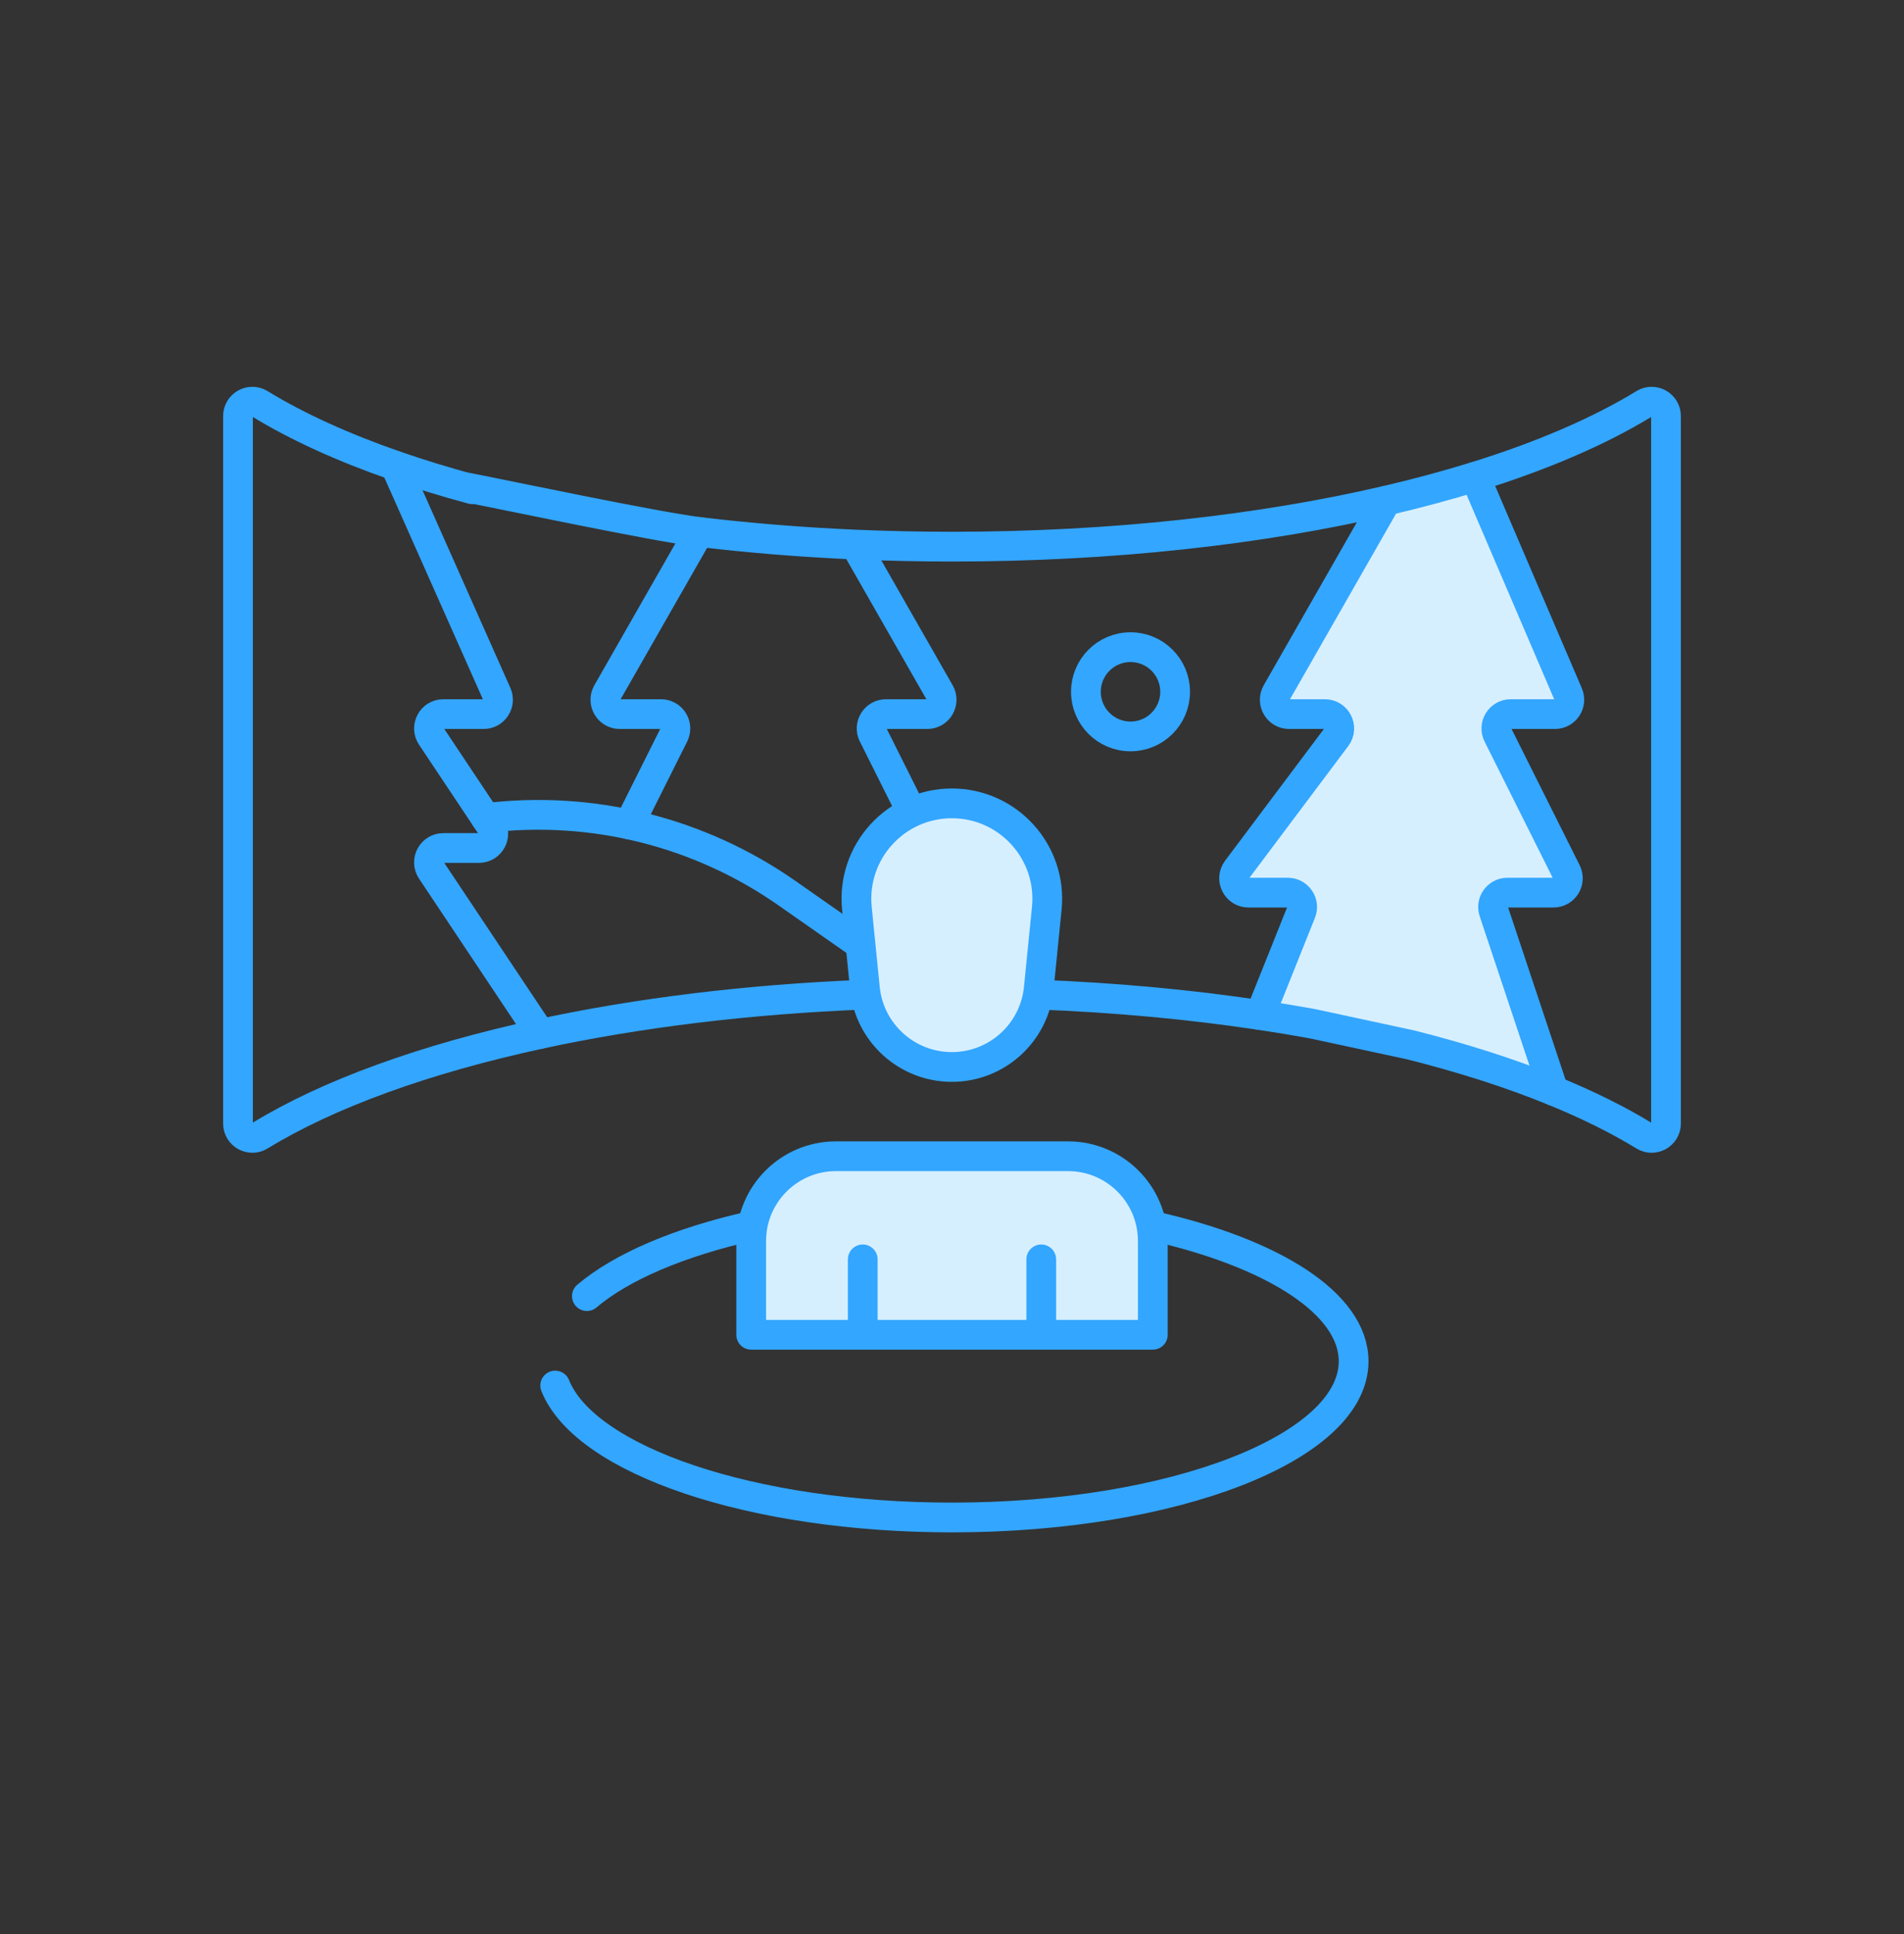
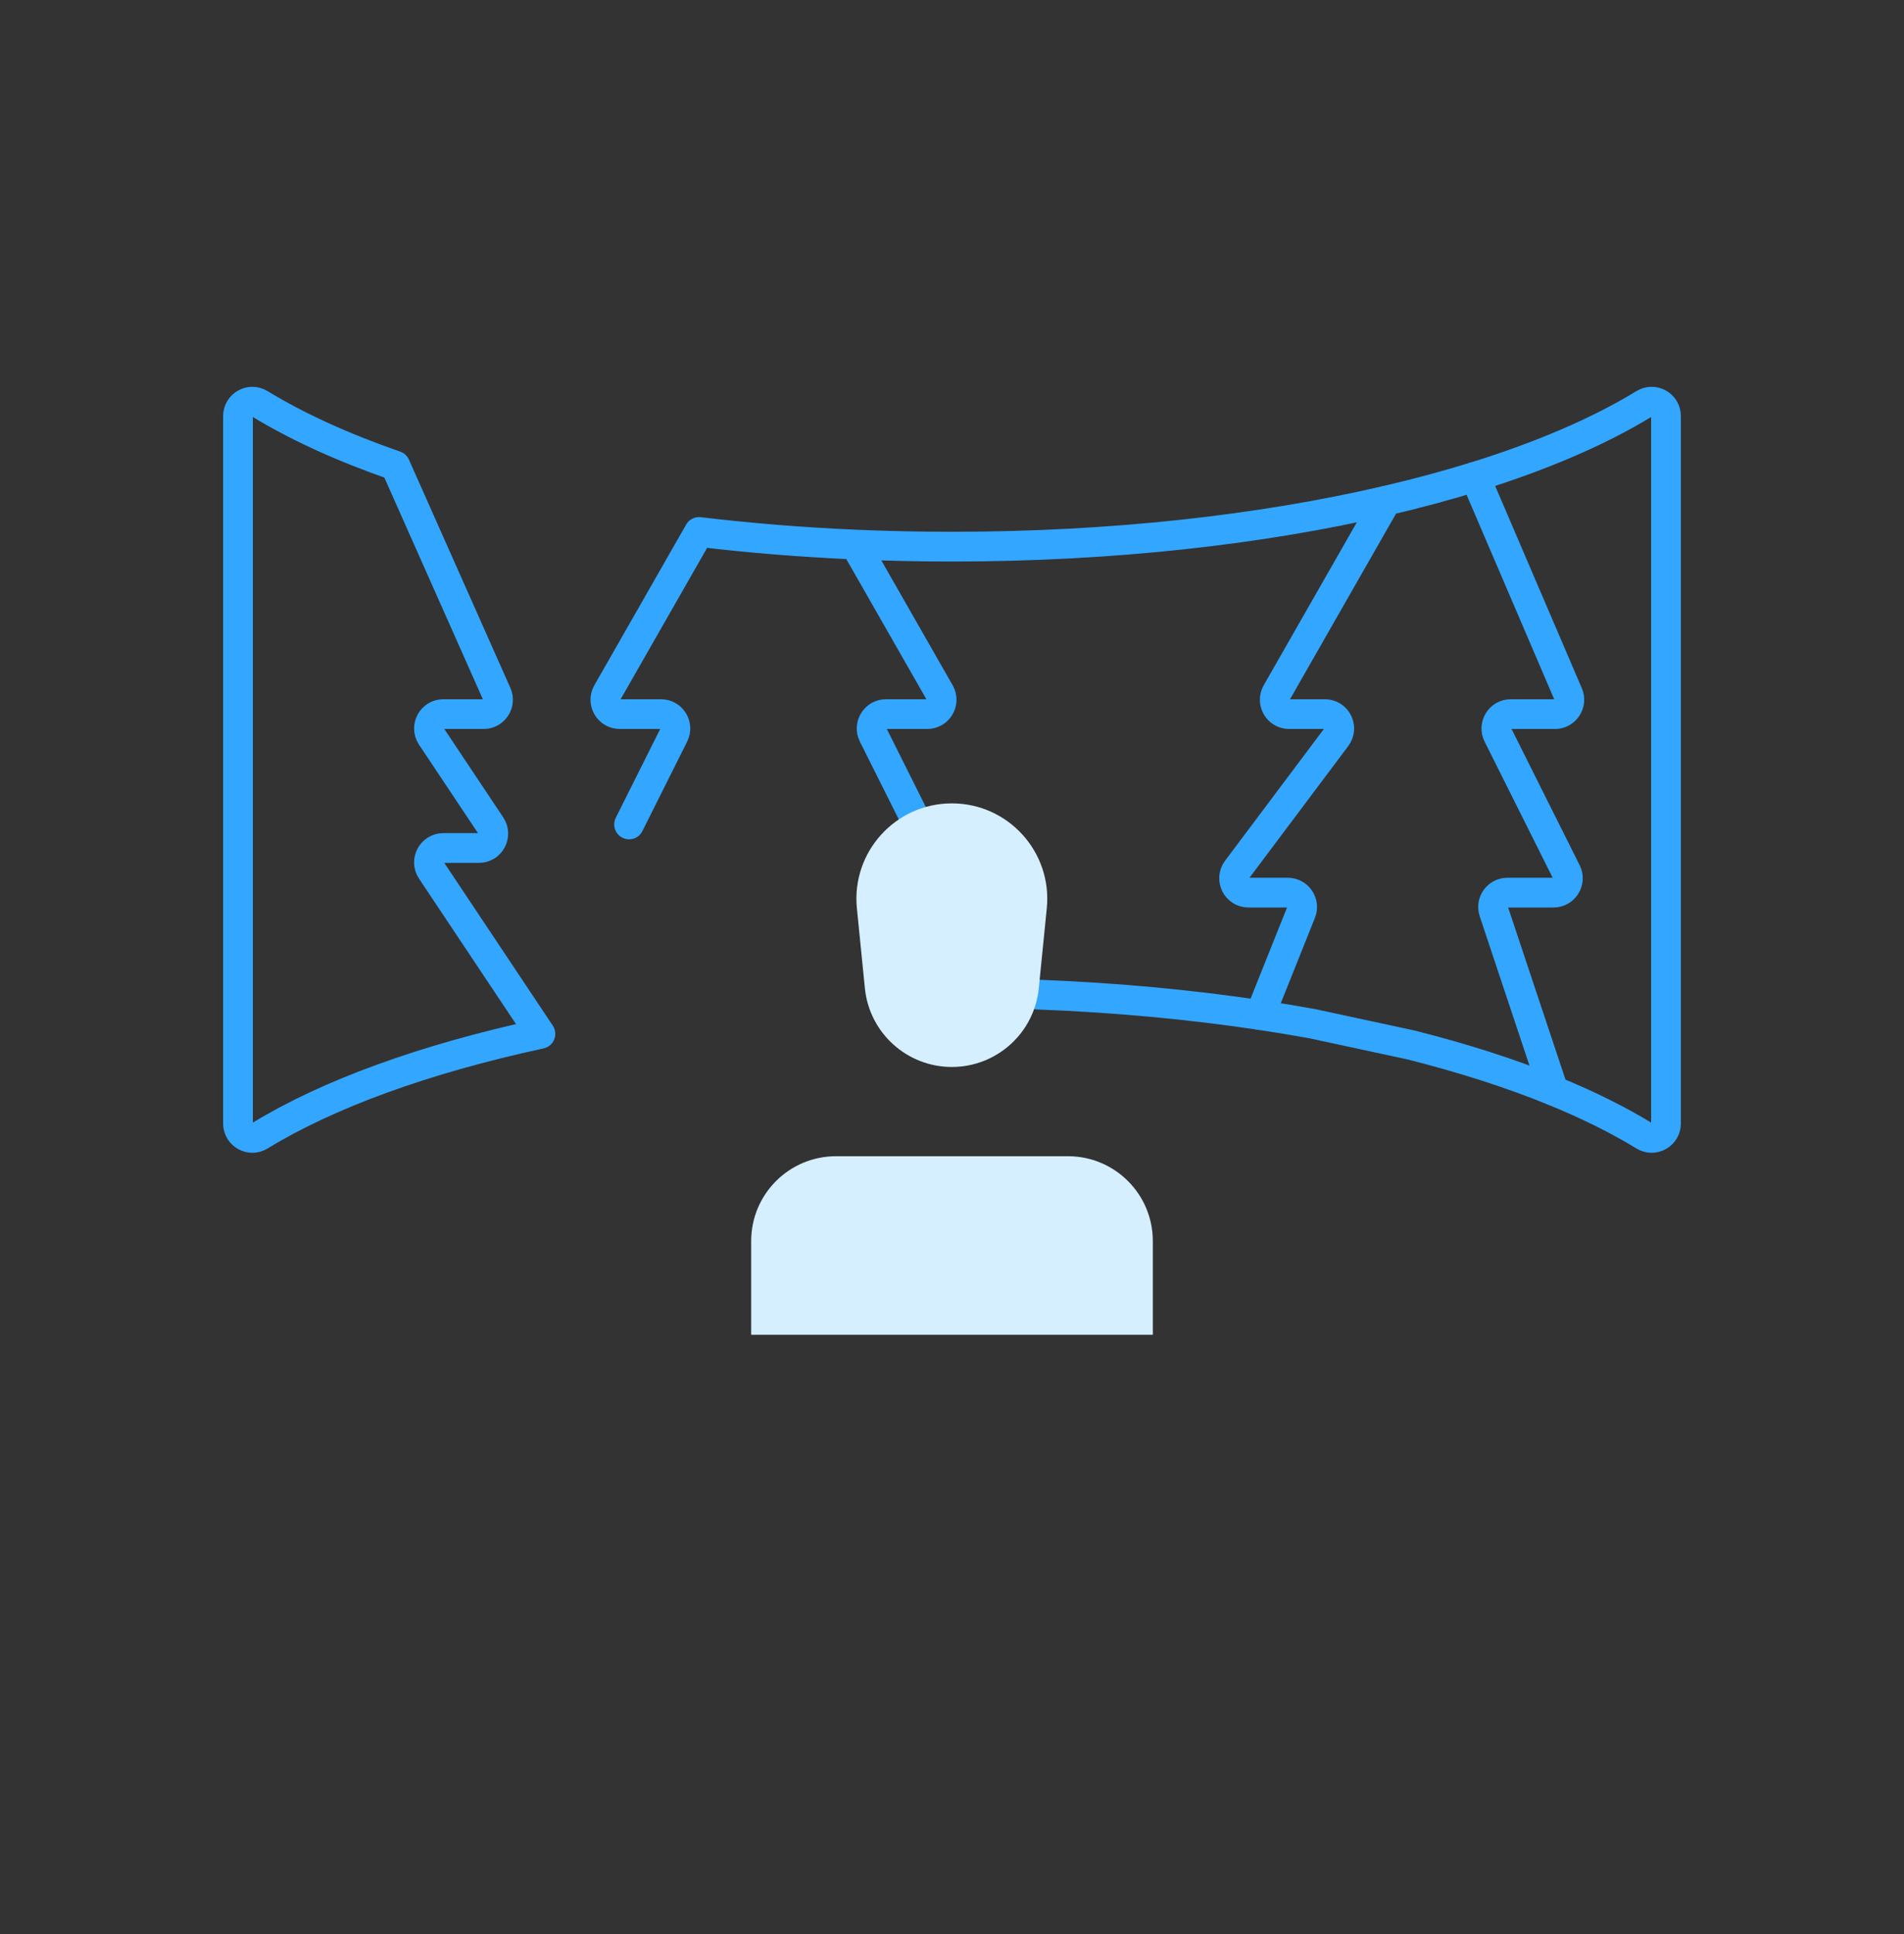
<svg xmlns="http://www.w3.org/2000/svg" width="64" height="65" viewBox="0 0 64 65" fill="none">
  <rect x="0" y="0" width="64" height="65" fill="#333333" stroke="none" />
-   <path d="M15.876 16.443C14.968 16.198 14.104 15.934 13.29 15.651M23.498 17.878C22.036 17.703 16.903 16.616 15.565 16.358M28.926 31.748L26.461 30.023C23.512 27.958 19.903 27.057 16.329 27.493M18.165 34.747C21.428 34.043 25.137 33.58 29.102 33.427" stroke="#33A6FF" stroke-miterlimit="10" stroke-linecap="round" stroke-linejoin="round" />
  <path d="M30.648 27.295L29.35 24.699C29.189 24.378 29.422 24 29.782 24H31.168C31.539 24 31.771 23.599 31.587 23.277L28.744 18.302C26.934 18.223 25.18 18.08 23.498 17.878L20.413 23.277C20.229 23.599 20.462 24 20.832 24H22.219C22.578 24 22.811 24.378 22.651 24.699L21.146 27.708M46.6 16.825C42.391 17.804 37.379 18.372 32 18.372C30.898 18.372 29.811 18.348 28.744 18.302M34.888 33.427C37.507 33.527 40.014 33.763 42.354 34.114M14.902 28.5H16.098C16.483 28.5 16.713 28.07 16.5 27.749L14.501 24.751C14.287 24.43 14.517 24 14.902 24H16.257C16.606 24 16.84 23.64 16.698 23.321L13.289 15.651C11.523 15.038 9.987 14.338 8.733 13.571C8.412 13.375 8 13.607 8 13.984V37.76C8 38.136 8.412 38.368 8.733 38.172C11.033 36.765 14.283 35.585 18.165 34.747L14.5 29.251C14.287 28.93 14.517 28.5 14.902 28.5Z" stroke="#33A6FF" stroke-miterlimit="10" stroke-linecap="round" stroke-linejoin="round" />
-   <path d="M47.417 35.117C49.184 35.561 50.796 36.08 52.22 36.66L50.212 30.635C50.108 30.323 50.34 30 50.67 30H52.218C52.577 30 52.811 29.622 52.65 29.301L50.349 24.699C50.189 24.378 50.422 24 50.781 24H52.267C52.614 24 52.848 23.645 52.711 23.327L49.581 16.022C48.641 16.313 47.645 16.581 46.6 16.825L42.913 23.277C42.729 23.599 42.961 24 43.332 24H44.534C44.932 24 45.159 24.454 44.92 24.773L41.579 29.227C41.341 29.546 41.568 30 41.966 30H43.287C43.628 30 43.862 30.345 43.735 30.662L42.354 34.114C42.94 34.202 43.525 34.299 44.107 34.404" fill="#D6EFFF" />
  <path d="M47.417 35.117C49.184 35.561 50.796 36.08 52.22 36.66L50.212 30.635C50.108 30.323 50.34 30 50.67 30H52.218C52.577 30 52.811 29.622 52.65 29.301L50.349 24.699C50.189 24.378 50.422 24 50.781 24H52.267C52.614 24 52.848 23.645 52.711 23.327L49.581 16.022C48.641 16.313 47.645 16.581 46.6 16.825L42.913 23.277C42.729 23.599 42.961 24 43.332 24H44.534C44.932 24 45.159 24.454 44.92 24.773L41.579 29.227C41.341 29.546 41.568 30 41.966 30H43.287C43.628 30 43.862 30.345 43.735 30.662L42.354 34.114C42.94 34.202 43.525 34.299 44.107 34.404L47.417 35.117Z" stroke="#33A6FF" stroke-miterlimit="10" stroke-linecap="round" stroke-linejoin="round" />
  <path d="M52.22 36.66C53.363 37.127 54.385 37.633 55.267 38.172C55.588 38.368 56 38.136 56 37.759V13.984C56 13.607 55.588 13.375 55.267 13.571C53.753 14.497 51.827 15.325 49.581 16.022" stroke="#33A6FF" stroke-miterlimit="10" stroke-linecap="round" stroke-linejoin="round" />
-   <path d="M38.001 24.75C38.829 24.75 39.5 24.078 39.5 23.25C39.5 22.422 38.829 21.75 38.001 21.75C37.172 21.75 36.501 22.422 36.501 23.25C36.501 24.078 37.172 24.75 38.001 24.75Z" stroke="#33A6FF" stroke-miterlimit="10" stroke-linecap="round" stroke-linejoin="round" />
-   <path d="M19.727 43.56C20.897 42.569 22.838 41.745 25.25 41.202M38.75 41.202C42.785 42.11 45.5 43.807 45.5 45.75C45.5 48.649 39.456 51 32 51C25.258 51 19.67 49.078 18.662 46.566" stroke="#33A6FF" stroke-miterlimit="10" stroke-linecap="round" stroke-linejoin="round" />
  <path d="M25.25 44.859H38.75V41.709C38.75 40.135 37.474 38.859 35.9 38.859H28.1C26.526 38.859 25.25 40.135 25.25 41.709L25.25 44.859ZM35 42.325V44.859V42.325ZM29 42.325V44.859V42.325ZM31.995 27C30.097 27 28.615 28.638 28.803 30.526L29.072 33.215C29.223 34.716 30.486 35.859 31.995 35.859C33.504 35.859 34.767 34.716 34.917 33.215L35.186 30.526C35.375 28.638 33.892 27 31.995 27Z" fill="#D6EFFF" />
-   <path d="M35 42.325V44.859M29 42.325V44.859M25.25 44.859H38.75V41.709C38.75 40.135 37.474 38.859 35.9 38.859H28.1C26.526 38.859 25.25 40.135 25.25 41.709L25.25 44.859ZM31.995 27C30.097 27 28.615 28.638 28.803 30.526L29.072 33.215C29.223 34.716 30.486 35.859 31.995 35.859C33.504 35.859 34.767 34.716 34.917 33.215L35.186 30.526C35.375 28.638 33.892 27 31.995 27Z" stroke="#33A6FF" stroke-miterlimit="10" stroke-linecap="round" stroke-linejoin="round" />
</svg>